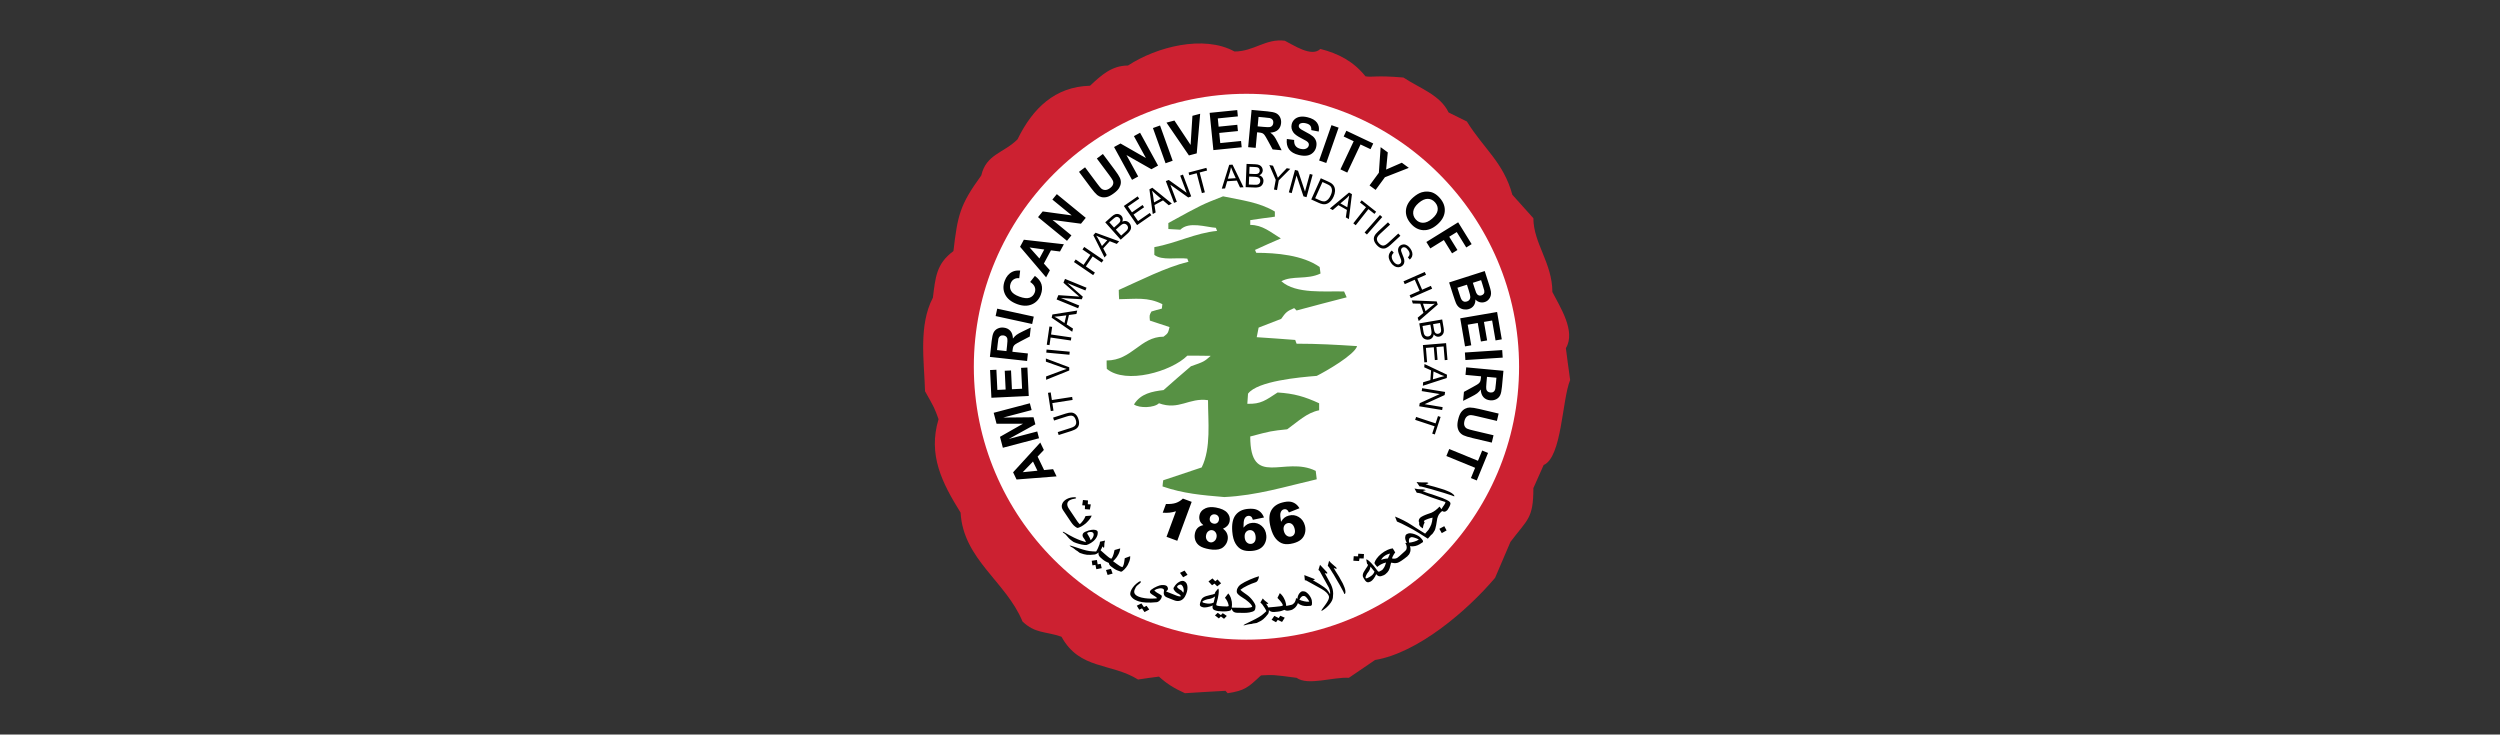
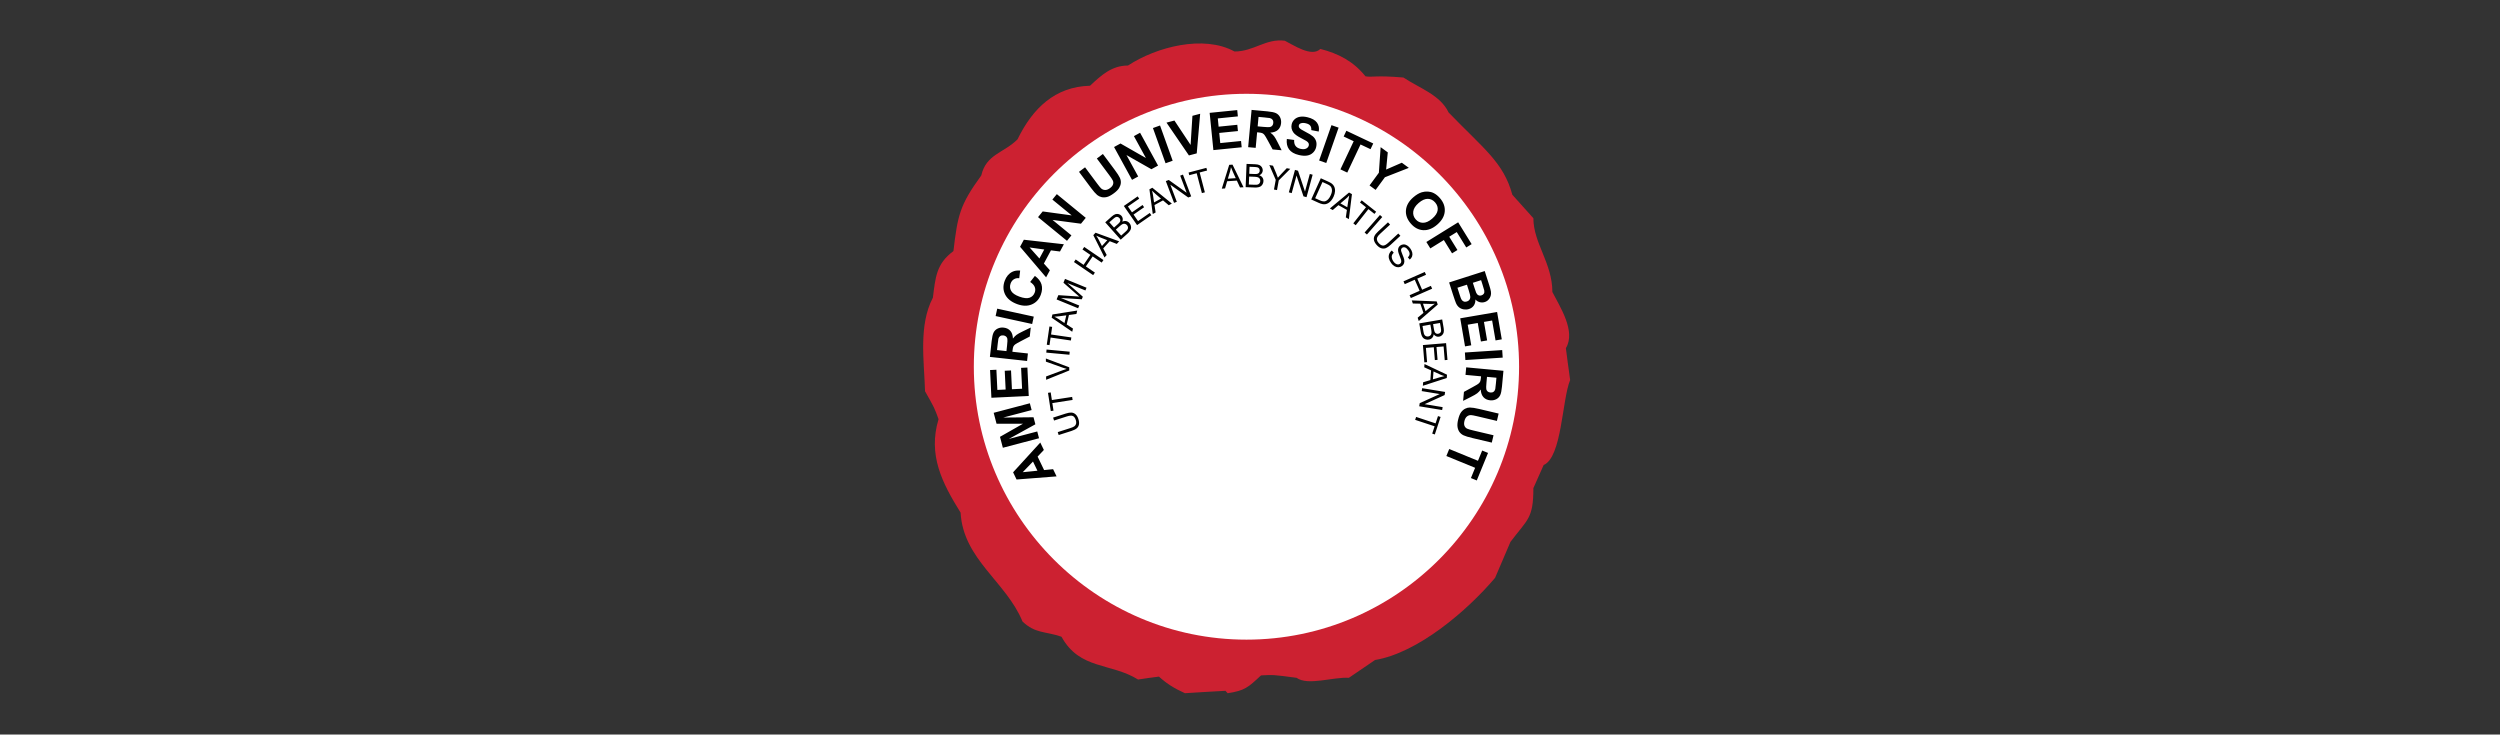
<svg xmlns="http://www.w3.org/2000/svg" width="371" height="109" viewBox="0 0 371 109" fill="none">
  <rect x="0" y="0" width="371" height="109" fill="#333333" stroke="none" />
-   <path fill-rule="evenodd" clip-rule="evenodd" d="M175.844 102.872C174.295 102.161 173.255 101.552 171.987 100.408C170.946 100.535 169.906 100.688 168.891 100.841C164.831 98.326 160.239 99.418 157.524 94.49C155.113 93.652 153.667 94.059 151.739 92.23C149.328 86.337 142.934 83.009 142.554 76.075C139.813 71.68 137.682 67.514 139.281 62.206C138.672 60.529 138.672 60.529 137.277 58.065C137.15 53.594 136.287 48.285 138.444 44.17C138.824 41.122 138.951 39.141 141.489 37.261C142.123 31.876 142.453 30.403 145.624 26.034C146.36 22.859 148.948 22.732 151.003 20.674C153.261 16.026 156.611 12.851 161.762 12.724C163.461 11.124 165.009 9.726 167.394 9.726C171.606 6.958 178.635 5.129 183.202 7.643C186.069 7.643 187.819 5.687 190.661 6.043C191.879 6.628 194.644 8.558 195.939 7.263C198.653 7.948 200.861 9.117 202.637 11.327C203.703 11.505 204.058 11.149 208.27 11.505C210.68 13.105 213.75 14.096 214.968 16.686C215.857 17.118 216.769 17.575 217.684 18.032C220.22 22.122 223.113 24.078 224.433 28.904C225.479 30.058 226.52 31.218 227.554 32.384C227.554 36.093 230.37 39.039 230.37 43.331C231.486 45.516 233.897 49.174 232.375 51.663C232.578 53.237 232.781 54.813 233.009 56.388C231.791 59.386 231.791 67.844 229.076 69.012L227.553 72.442C227.553 77.014 226.665 77.064 224.153 80.417L221.87 85.751C217.759 90.603 210.452 96.878 204.057 97.944C202.764 98.807 201.469 99.697 200.175 100.586C197.867 100.433 194.085 101.805 192.411 100.586C188.96 100.129 188.96 100.129 187.133 100.23C185.23 102.009 184.723 102.491 182.185 102.872C182.059 102.745 181.957 102.618 181.855 102.516C179.852 102.618 177.848 102.745 175.844 102.872Z" fill="#CC2131" />
+   <path fill-rule="evenodd" clip-rule="evenodd" d="M175.844 102.872C174.295 102.161 173.255 101.552 171.987 100.408C170.946 100.535 169.906 100.688 168.891 100.841C164.831 98.326 160.239 99.418 157.524 94.49C155.113 93.652 153.667 94.059 151.739 92.23C149.328 86.337 142.934 83.009 142.554 76.075C139.813 71.68 137.682 67.514 139.281 62.206C138.672 60.529 138.672 60.529 137.277 58.065C137.15 53.594 136.287 48.285 138.444 44.17C138.824 41.122 138.951 39.141 141.489 37.261C142.123 31.876 142.453 30.403 145.624 26.034C146.36 22.859 148.948 22.732 151.003 20.674C153.261 16.026 156.611 12.851 161.762 12.724C163.461 11.124 165.009 9.726 167.394 9.726C171.606 6.958 178.635 5.129 183.202 7.643C186.069 7.643 187.819 5.687 190.661 6.043C191.879 6.628 194.644 8.558 195.939 7.263C198.653 7.948 200.861 9.117 202.637 11.327C203.703 11.505 204.058 11.149 208.27 11.505C210.68 13.105 213.75 14.096 214.968 16.686C220.22 22.122 223.113 24.078 224.433 28.904C225.479 30.058 226.52 31.218 227.554 32.384C227.554 36.093 230.37 39.039 230.37 43.331C231.486 45.516 233.897 49.174 232.375 51.663C232.578 53.237 232.781 54.813 233.009 56.388C231.791 59.386 231.791 67.844 229.076 69.012L227.553 72.442C227.553 77.014 226.665 77.064 224.153 80.417L221.87 85.751C217.759 90.603 210.452 96.878 204.057 97.944C202.764 98.807 201.469 99.697 200.175 100.586C197.867 100.433 194.085 101.805 192.411 100.586C188.96 100.129 188.96 100.129 187.133 100.23C185.23 102.009 184.723 102.491 182.185 102.872C182.059 102.745 181.957 102.618 181.855 102.516C179.852 102.618 177.848 102.745 175.844 102.872Z" fill="#CC2131" />
  <path fill-rule="evenodd" clip-rule="evenodd" d="M184.972 13.92C207.256 13.92 225.43 32.114 225.43 54.422C225.43 76.729 207.256 94.923 184.972 94.923C162.689 94.923 144.516 76.728 144.516 54.422C144.515 32.114 162.689 13.92 184.972 13.92Z" fill="white" />
  <path fill-rule="evenodd" clip-rule="evenodd" d="M154.378 65.674L154.908 66.774L153.982 67.759L154.945 69.759L156.28 69.625L156.796 70.696L150.858 71.159L150.344 70.09L154.378 65.674ZM153.296 68.489L151.773 70.074L153.954 69.854L153.296 68.489ZM154.192 65.036L148.824 66.448L148.398 64.825L151.804 62.886L147.889 62.887L147.462 61.26L152.829 59.846L153.094 60.854L148.869 61.966L153.375 61.921L153.649 62.966L149.703 65.14L153.928 64.029L154.192 65.036ZM152.666 58.764L147.123 59.028L146.927 54.914L147.865 54.87L148.008 57.864L149.237 57.805L149.104 55.018L150.037 54.974L150.17 57.761L151.678 57.688L151.531 54.589L152.465 54.544L152.666 58.764ZM152.419 53.571L146.902 52.965L147.16 50.617C147.225 50.027 147.322 49.604 147.45 49.347C147.578 49.09 147.789 48.884 148.049 48.762C148.321 48.629 148.619 48.581 148.944 48.617C149.358 48.663 149.688 48.822 149.931 49.095C150.172 49.367 150.303 49.752 150.319 50.244C150.487 50.017 150.663 49.835 150.848 49.697C151.034 49.559 151.355 49.381 151.813 49.161L152.963 48.605L152.817 49.938L151.527 50.612C151.067 50.852 150.776 51.017 150.652 51.11C150.54 51.191 150.449 51.297 150.385 51.421C150.331 51.534 150.291 51.719 150.262 51.976L150.238 52.201L152.541 52.454L152.419 53.571ZM149.358 52.105L149.448 51.281C149.507 50.745 149.522 50.409 149.492 50.27C149.465 50.139 149.394 50.02 149.292 49.932C149.19 49.846 149.057 49.792 148.891 49.774C148.705 49.753 148.55 49.787 148.425 49.873C148.3 49.96 148.213 50.092 148.162 50.27C148.14 50.358 148.104 50.629 148.055 51.082L147.959 51.951L149.358 52.105ZM153.173 48.083L147.75 46.902L147.988 45.806L153.411 46.987L153.173 48.083ZM152.878 41.845L153.577 40.945C154.088 41.312 154.413 41.728 154.555 42.194C154.696 42.658 154.664 43.172 154.458 43.731C154.202 44.423 153.756 44.905 153.12 45.176C152.483 45.446 151.755 45.431 150.937 45.128C150.07 44.807 149.48 44.334 149.165 43.709C148.852 43.084 148.829 42.408 149.098 41.677C149.333 41.039 149.712 40.591 150.236 40.332C150.546 40.177 150.931 40.118 151.392 40.153L151.256 41.287C150.963 41.248 150.703 41.297 150.473 41.436C150.245 41.574 150.08 41.783 149.977 42.062C149.835 42.448 149.857 42.813 150.046 43.156C150.233 43.498 150.638 43.785 151.258 44.014C151.916 44.257 152.429 44.313 152.795 44.179C153.163 44.045 153.416 43.788 153.555 43.41C153.659 43.146 153.659 42.853 153.555 42.59C153.452 42.323 153.226 42.075 152.878 41.845ZM157.878 36.248L157.301 37.324L155.961 37.153L154.91 39.109L155.804 40.11L155.241 41.159L151.377 36.621L151.939 35.576L157.878 36.248ZM154.967 37.027L152.791 36.725L154.25 38.362L154.967 37.027ZM158.341 35.739L154.045 32.222L154.735 31.377L159.042 31.965L156.173 29.617L156.832 28.809L161.128 32.326L160.417 33.198L156.198 32.638L159 34.932L158.341 35.739ZM160.124 25.5L161.022 24.829L162.819 27.241C163.105 27.623 163.301 27.864 163.407 27.96C163.581 28.114 163.782 28.191 164.008 28.194C164.236 28.197 164.474 28.104 164.725 27.917C164.98 27.727 165.133 27.531 165.185 27.329C165.239 27.143 165.22 26.944 165.132 26.771C165.045 26.599 164.87 26.337 164.608 25.985L162.772 23.522L163.669 22.851L165.413 25.191C165.812 25.726 166.069 26.121 166.185 26.378C166.301 26.635 166.35 26.887 166.334 27.137C166.316 27.386 166.231 27.638 166.081 27.891C165.93 28.144 165.677 28.402 165.325 28.665C164.901 28.983 164.542 29.174 164.249 29.24C163.956 29.305 163.688 29.307 163.444 29.245C163.217 29.192 163.005 29.088 162.825 28.94C162.576 28.729 162.267 28.374 161.895 27.875L160.124 25.5ZM167.993 26.69L165.326 21.818L166.282 21.294L170.055 23.454L168.274 20.201L169.187 19.7L171.855 24.572L170.868 25.113L167.167 23.012L168.907 26.189L167.993 26.69ZM172.969 24.23L171.096 19.001L172.15 18.622L174.024 23.852L172.969 24.23ZM176.437 23.067L173.108 18.198L174.284 17.888L176.685 21.509L176.956 17.186L178.105 16.883L177.594 22.762L176.437 23.067ZM180.066 22.276L179.512 16.748L183.606 16.337L183.699 17.273L180.721 17.573L180.843 18.798L183.616 18.519L183.709 19.45L180.937 19.728L181.087 21.233L184.172 20.923L184.265 21.855L180.066 22.276ZM185.226 21.841L185.735 16.309L188.085 16.526C188.675 16.58 189.099 16.67 189.358 16.794C189.616 16.918 189.815 17.114 189.953 17.382C190.089 17.652 190.143 17.95 190.113 18.276C190.075 18.691 189.92 19.024 189.653 19.272C189.384 19.519 189.003 19.656 188.512 19.681C188.741 19.845 188.926 20.018 189.068 20.201C189.209 20.385 189.393 20.703 189.619 21.157L190.195 22.299L188.86 22.175L188.165 20.897C187.917 20.44 187.747 20.151 187.651 20.03C187.569 19.919 187.461 19.829 187.338 19.767C187.222 19.715 187.037 19.677 186.78 19.654L186.556 19.633L186.343 21.942L185.226 21.841ZM186.637 18.751L187.461 18.827C187.997 18.877 188.334 18.885 188.471 18.852C188.608 18.819 188.72 18.75 188.805 18.647C188.89 18.543 188.942 18.409 188.957 18.242C188.974 18.056 188.938 17.901 188.849 17.777C188.76 17.654 188.627 17.569 188.448 17.521C188.36 17.501 188.089 17.47 187.635 17.428L186.766 17.348L186.637 18.751ZM190.966 20.624L192.052 20.77C192.031 21.143 192.098 21.435 192.255 21.648C192.411 21.861 192.653 22.007 192.985 22.086C193.336 22.168 193.62 22.157 193.832 22.049C194.046 21.942 194.176 21.79 194.223 21.591C194.254 21.473 194.241 21.347 194.187 21.238C194.134 21.13 194.021 21.021 193.849 20.911C193.733 20.836 193.46 20.689 193.033 20.468C192.482 20.185 192.114 19.91 191.929 19.643C191.666 19.267 191.586 18.866 191.687 18.437C191.753 18.162 191.89 17.923 192.103 17.719C192.315 17.517 192.584 17.387 192.907 17.331C193.23 17.275 193.598 17.296 194.013 17.394C194.693 17.554 195.167 17.823 195.441 18.201C195.713 18.58 195.798 19.019 195.699 19.521L194.598 19.311C194.617 19.022 194.563 18.798 194.438 18.641C194.313 18.483 194.098 18.368 193.791 18.296C193.474 18.221 193.209 18.226 193 18.316C192.937 18.339 192.88 18.378 192.836 18.43C192.792 18.481 192.762 18.543 192.748 18.609C192.733 18.673 192.733 18.739 192.747 18.803C192.762 18.866 192.791 18.926 192.832 18.976C192.942 19.125 193.248 19.324 193.75 19.574C194.251 19.826 194.612 20.048 194.835 20.241C195.057 20.436 195.214 20.666 195.303 20.933C195.391 21.199 195.395 21.504 195.314 21.845C195.243 22.154 195.082 22.435 194.852 22.654C194.615 22.884 194.326 23.028 193.98 23.084C193.635 23.142 193.227 23.115 192.758 23.005C192.075 22.843 191.588 22.562 191.296 22.16C191.003 21.757 190.894 21.244 190.966 20.624ZM195.759 23.818L197.591 18.573L198.648 18.943L196.817 24.188L195.759 23.818ZM198.92 25.133L200.888 20.959L199.4 20.256L199.801 19.405L203.789 21.29L203.387 22.14L201.902 21.439L199.934 25.612L198.92 25.133ZM203.241 27.52L204.624 25.635L204.887 21.837L205.946 22.615L205.701 25.161L208.03 24.147L209.071 24.911L205.521 26.303L204.143 28.182L203.241 27.52ZM209.744 29.272C210.173 28.902 210.587 28.656 210.989 28.534C211.285 28.445 211.594 28.41 211.903 28.429C212.196 28.444 212.484 28.518 212.749 28.648C213.086 28.814 213.401 29.069 213.696 29.412C214.23 30.032 214.464 30.694 214.4 31.398C214.336 32.101 213.962 32.748 213.278 33.338C212.597 33.924 211.908 34.197 211.206 34.157C210.506 34.118 209.888 33.789 209.357 33.171C208.818 32.545 208.581 31.883 208.644 31.185C208.709 30.486 209.075 29.849 209.744 29.272ZM210.526 30.123C210.05 30.533 209.784 30.955 209.727 31.387C209.671 31.819 209.788 32.203 210.081 32.543C210.371 32.881 210.733 33.055 211.164 33.061C211.594 33.068 212.053 32.862 212.542 32.441C213.024 32.026 213.291 31.61 213.348 31.194C213.403 30.779 213.28 30.395 212.978 30.045C212.676 29.694 212.313 29.516 211.889 29.508C211.465 29.501 211.01 29.705 210.526 30.123ZM211.671 35.911L216.391 32.989L218.392 36.229L217.593 36.723L216.183 34.438L215.066 35.129L216.285 37.102L215.485 37.596L214.267 35.623L212.261 36.865L211.671 35.911ZM220.334 40.224L221.01 42.339C221.143 42.758 221.226 43.077 221.256 43.294C221.287 43.511 221.273 43.718 221.214 43.916C221.153 44.119 221.046 44.306 220.902 44.462C220.75 44.632 220.555 44.756 220.337 44.822C220.095 44.901 219.835 44.907 219.589 44.841C219.343 44.774 219.122 44.637 218.952 44.446C218.962 44.798 218.881 45.098 218.711 45.343C218.54 45.589 218.302 45.761 217.996 45.858C217.752 45.936 217.494 45.955 217.241 45.915C216.978 45.876 216.748 45.781 216.551 45.631C216.354 45.48 216.194 45.269 216.071 44.994C215.996 44.823 215.846 44.397 215.624 43.717L215.049 41.916L220.334 40.224ZM219.795 41.575L218.572 41.966L218.796 42.666C218.929 43.082 219.017 43.339 219.062 43.437C219.141 43.612 219.251 43.736 219.388 43.807C219.526 43.878 219.681 43.886 219.852 43.831C220.016 43.779 220.135 43.692 220.208 43.569C220.281 43.446 220.299 43.292 220.264 43.108C220.242 42.998 220.151 42.691 219.991 42.189L219.795 41.575ZM217.693 42.248L216.28 42.7L216.596 43.688C216.719 44.074 216.807 44.315 216.862 44.412C216.942 44.562 217.053 44.668 217.196 44.733C217.34 44.796 217.505 44.799 217.693 44.739C217.852 44.688 217.973 44.606 218.059 44.494C218.145 44.381 218.191 44.244 218.196 44.082C218.2 43.921 218.123 43.596 217.968 43.111L217.693 42.248ZM216.698 47.238L222.169 46.299L222.864 50.358L221.938 50.518L221.432 47.564L220.219 47.772L220.69 50.521L219.769 50.679L219.299 47.93L217.809 48.185L218.334 51.244L217.411 51.403L216.698 47.238ZM217.389 52.312L222.927 51.951L223 53.07L217.462 53.431L217.389 52.312ZM217.584 54.514L223.11 55.025L222.892 57.377C222.838 57.968 222.748 58.393 222.625 58.651C222.501 58.91 222.294 59.12 222.037 59.246C221.767 59.384 221.47 59.437 221.143 59.407C220.729 59.369 220.397 59.215 220.149 58.946C219.903 58.678 219.766 58.297 219.741 57.805C219.595 58.015 219.42 58.202 219.22 58.361C219.038 58.503 218.721 58.686 218.266 58.913L217.126 59.49L217.249 58.154L218.526 57.457C218.982 57.21 219.271 57.038 219.392 56.944C219.514 56.848 219.6 56.743 219.653 56.628C219.706 56.514 219.744 56.329 219.767 56.072L219.788 55.846L217.481 55.632L217.584 54.514ZM220.67 55.927L220.593 56.752C220.544 57.289 220.535 57.626 220.567 57.763C220.601 57.9 220.67 58.012 220.773 58.098C220.877 58.183 221.012 58.233 221.177 58.249C221.364 58.267 221.518 58.23 221.641 58.141C221.765 58.053 221.85 57.919 221.897 57.74C221.917 57.651 221.949 57.38 221.991 56.926L222.071 56.055L220.67 55.927ZM222.397 61.373L222.14 62.464L219.215 61.773C218.75 61.663 218.445 61.606 218.302 61.601C218.08 61.592 217.862 61.666 217.691 61.809C217.516 61.953 217.392 62.178 217.32 62.483C217.247 62.792 217.255 63.042 217.345 63.229C217.434 63.416 217.568 63.548 217.744 63.622C217.922 63.699 218.223 63.786 218.651 63.887L221.639 64.592L221.382 65.683L218.544 65.014C217.896 64.861 217.445 64.723 217.19 64.601C216.953 64.491 216.746 64.324 216.589 64.115C216.443 63.912 216.346 63.666 216.299 63.375C216.253 63.083 216.281 62.723 216.381 62.295C216.503 61.778 216.654 61.402 216.836 61.163C217.018 60.923 217.222 60.75 217.449 60.641C217.675 60.53 217.9 60.475 218.12 60.476C218.446 60.477 218.911 60.549 219.516 60.692L222.397 61.373ZM215.065 66.633L219.331 68.382L219.955 66.858L220.825 67.214L219.153 71.299L218.284 70.943L218.907 69.421L214.64 67.673L215.065 66.633ZM156.42 62.408L156.282 61.972L158.181 61.364C158.51 61.259 158.785 61.213 159.003 61.225C159.221 61.238 159.422 61.322 159.606 61.479C159.791 61.635 159.933 61.871 160.034 62.189C160.132 62.497 160.161 62.766 160.116 62.995C160.078 63.217 159.963 63.418 159.79 63.562C159.616 63.711 159.355 63.84 159.007 63.952L157.107 64.559L156.969 64.125L158.866 63.517C159.151 63.426 159.353 63.332 159.471 63.236C159.589 63.139 159.664 63.014 159.696 62.862C159.728 62.71 159.715 62.538 159.655 62.352C159.553 62.031 159.407 61.827 159.218 61.737C159.031 61.647 158.73 61.668 158.318 61.8L156.42 62.408ZM159.174 59.353L156.167 59.815L156.339 60.94L155.937 61.003L155.522 58.296L155.925 58.235L156.098 59.364L159.106 58.903L159.174 59.353ZM158.681 54.979L155.247 56.361L155.241 55.865L157.736 54.936C157.936 54.861 158.124 54.798 158.298 54.748C158.106 54.696 157.917 54.636 157.731 54.569L155.213 53.667L155.207 53.201L158.674 54.51L158.681 54.979ZM158.704 52.644L155.268 52.327L155.31 51.872L158.745 52.19L158.704 52.644ZM158.92 50.53L155.909 50.091L155.745 51.217L155.342 51.158L155.736 48.45L156.139 48.508L155.975 49.639L158.986 50.077L158.92 50.53ZM159.119 49.233L156.065 47.148L156.178 46.669L159.86 46.086L159.741 46.593L158.632 46.745L158.3 48.151L159.231 48.76L159.119 49.233ZM157.969 47.938L158.237 46.797L157.225 46.929C156.918 46.969 156.667 46.993 156.473 47.002C156.678 47.097 156.877 47.207 157.072 47.336L157.969 47.938ZM159.992 45.747L156.799 44.438L157.06 43.8L159.63 43.972C159.869 43.988 160.048 44.001 160.165 44.013C160.017 43.888 159.869 43.761 159.723 43.633L157.815 41.957L158.048 41.387L161.24 42.697L161.073 43.105L158.401 42.008L160.693 44.033L160.537 44.414L157.441 44.224L160.159 45.339L159.992 45.747ZM162.226 40.831L159.375 38.886L159.632 38.507L160.803 39.306L161.813 37.823L160.642 37.024L160.899 36.645L163.75 38.591L163.493 38.969L162.15 38.052L161.14 39.535L162.483 40.452L162.226 40.831ZM163.909 38.205L162.248 34.899L162.579 34.535L166.082 35.813L165.731 36.198L164.687 35.793L163.717 36.861L164.235 37.845L163.909 38.205ZM163.53 36.513L164.317 35.645L163.367 35.27C163.132 35.178 162.901 35.078 162.673 34.969C162.808 35.151 162.928 35.345 163.036 35.551L163.53 36.513ZM166.312 35.571L164.016 32.993L164.982 32.13C165.179 31.955 165.36 31.84 165.524 31.785C165.69 31.732 165.855 31.729 166.018 31.778C166.182 31.826 166.317 31.909 166.423 32.028C166.521 32.137 166.583 32.268 166.61 32.418C166.638 32.569 166.617 32.728 166.55 32.896C166.746 32.802 166.935 32.774 167.117 32.809C167.299 32.844 167.457 32.937 167.591 33.087C167.698 33.208 167.772 33.343 167.814 33.492C167.855 33.641 167.863 33.778 167.838 33.901C167.808 34.037 167.751 34.166 167.67 34.28C167.562 34.433 167.435 34.572 167.293 34.694L166.312 35.571ZM165.322 33.772L165.879 33.274C166.029 33.14 166.129 33.033 166.177 32.954C166.237 32.865 166.266 32.758 166.258 32.651C166.245 32.544 166.198 32.445 166.123 32.367C166.054 32.286 165.963 32.227 165.861 32.196C165.763 32.167 165.658 32.176 165.566 32.219C165.469 32.263 165.327 32.368 165.142 32.533L164.627 32.992L165.322 33.772ZM166.382 34.962L167.023 34.389C167.134 34.291 167.207 34.217 167.244 34.17C167.31 34.086 167.354 34.004 167.378 33.924C167.402 33.84 167.403 33.75 167.381 33.665C167.356 33.567 167.307 33.477 167.238 33.402C167.161 33.311 167.057 33.246 166.941 33.217C166.828 33.19 166.708 33.202 166.602 33.251C166.491 33.3 166.352 33.398 166.188 33.544L165.593 34.076L166.382 34.962ZM168.742 33.406L166.777 30.567L168.827 29.145L169.059 29.48L167.384 30.642L167.985 31.511L169.554 30.422L169.785 30.755L168.216 31.844L168.885 32.81L170.626 31.602L170.857 31.938L168.742 33.406ZM171.07 31.762L170.574 28.096L171.005 27.859L173.902 30.209L173.446 30.46L172.591 29.736L171.325 30.43L171.496 31.53L171.07 31.762ZM171.262 30.039L172.288 29.477L171.513 28.811C171.32 28.648 171.134 28.478 170.955 28.3C171.023 28.516 171.074 28.738 171.108 28.969L171.262 30.039ZM174.229 30.104L173.008 26.874L173.446 26.708L176.099 28.602L175.141 26.066L175.551 25.911L176.772 29.142L176.334 29.307L173.68 27.411L174.639 29.95L174.229 30.104ZM178.36 28.657L177.587 25.711L176.488 26L176.384 25.606L179.029 24.91L179.133 25.304L178.029 25.595L178.802 28.541L178.36 28.657ZM181.315 27.997L182.414 24.463L182.905 24.431L184.538 27.786L184.019 27.82L183.549 26.802L182.11 26.896L181.8 27.964L181.315 27.997ZM182.217 26.517L183.384 26.441L182.963 25.51C182.857 25.281 182.76 25.048 182.672 24.811C182.642 25.038 182.594 25.262 182.529 25.482L182.217 26.517ZM184.853 27.774L184.99 24.323L186.284 24.375C186.547 24.385 186.757 24.429 186.914 24.504C187.07 24.58 187.191 24.693 187.274 24.842C187.359 24.99 187.399 25.144 187.393 25.303C187.386 25.45 187.339 25.593 187.255 25.715C187.171 25.841 187.045 25.942 186.881 26.016C187.087 26.085 187.243 26.196 187.35 26.348C187.456 26.5 187.504 26.677 187.497 26.878C187.492 27.034 187.45 27.187 187.377 27.325C187.302 27.461 187.214 27.564 187.111 27.636C187.008 27.707 186.879 27.759 186.727 27.791C186.543 27.826 186.355 27.838 186.168 27.826L184.853 27.774ZM185.389 25.792L186.135 25.822C186.336 25.83 186.482 25.822 186.572 25.799C186.677 25.776 186.771 25.72 186.839 25.637C186.904 25.551 186.94 25.447 186.941 25.339C186.947 25.233 186.922 25.127 186.871 25.034C186.82 24.945 186.739 24.878 186.643 24.846C186.541 24.809 186.367 24.786 186.119 24.777L185.431 24.749L185.389 25.792ZM185.326 27.385L186.184 27.419C186.332 27.426 186.435 27.424 186.495 27.416C186.6 27.401 186.69 27.373 186.762 27.332C186.837 27.288 186.9 27.224 186.943 27.148C186.992 27.065 187.019 26.97 187.023 26.86C187.031 26.74 187.001 26.622 186.938 26.52C186.876 26.422 186.782 26.347 186.672 26.309C186.557 26.266 186.389 26.241 186.17 26.232L185.373 26.2L185.326 27.385ZM189.058 28.128L189.319 26.689L188.366 24.492L188.912 24.591L189.396 25.738C189.484 25.952 189.565 26.164 189.637 26.376C189.772 26.216 189.931 26.038 190.117 25.843L190.954 24.962L191.478 25.057L189.768 26.77L189.508 28.209L189.058 28.128ZM191.265 28.544L192.174 25.213L192.626 25.336L193.66 28.43L194.375 25.814L194.796 25.929L193.888 29.261L193.436 29.138L192.402 26.042L191.688 28.66L191.265 28.544ZM194.588 29.601L196.006 26.452L197.089 26.941C197.334 27.052 197.514 27.151 197.629 27.24C197.79 27.362 197.91 27.507 197.989 27.673C198.091 27.889 198.135 28.124 198.118 28.379C198.103 28.635 198.031 28.903 197.904 29.183C197.797 29.423 197.673 29.622 197.533 29.781C197.395 29.941 197.255 30.061 197.112 30.143C196.984 30.22 196.844 30.272 196.698 30.299C196.549 30.322 196.398 30.318 196.251 30.288C196.068 30.251 195.89 30.192 195.721 30.113L194.588 29.601ZM195.171 29.416L195.843 29.72C196.051 29.813 196.222 29.868 196.357 29.882C196.493 29.897 196.611 29.884 196.713 29.846C196.856 29.792 196.993 29.694 197.123 29.552C197.253 29.41 197.372 29.221 197.478 28.983C197.627 28.654 197.687 28.376 197.659 28.151C197.63 27.924 197.553 27.747 197.424 27.617C197.333 27.524 197.163 27.421 196.916 27.31L196.254 27.011L195.171 29.416ZM197.356 30.934L200.199 28.57L200.628 28.811L200.172 32.515L199.719 32.26L199.879 31.151L198.621 30.444L197.779 31.172L197.356 30.934ZM198.918 30.184L199.938 30.757L200.091 29.746C200.137 29.439 200.182 29.191 200.227 29.002C200.079 29.175 199.917 29.337 199.742 29.486L198.918 30.184ZM200.829 33.143L202.714 30.752L201.822 30.047L202.073 29.727L204.22 31.422L203.968 31.742L203.072 31.034L201.187 33.425L200.829 33.143ZM202.508 34.501L204.785 31.905L205.128 32.206L202.851 34.802L202.508 34.501ZM207.508 34.655L207.818 34.991L206.353 36.346C206.098 36.58 205.869 36.739 205.666 36.82C205.463 36.9 205.245 36.909 205.012 36.845C204.779 36.781 204.551 36.627 204.325 36.383C204.106 36.145 203.967 35.912 203.91 35.686C203.851 35.469 203.871 35.238 203.966 35.034C204.062 34.825 204.243 34.598 204.512 34.35L205.977 32.995L206.286 33.331L204.823 34.683C204.603 34.886 204.459 35.057 204.394 35.194C204.328 35.329 204.311 35.482 204.346 35.628C204.382 35.78 204.467 35.929 204.599 36.073C204.827 36.32 205.046 36.444 205.255 36.446C205.462 36.447 205.726 36.301 206.044 36.007L207.508 34.655ZM206.549 37.175L206.831 37.504C206.703 37.62 206.616 37.742 206.568 37.867C206.522 37.993 206.518 38.139 206.554 38.306C206.59 38.473 206.665 38.637 206.78 38.796C206.882 38.938 206.992 39.047 207.112 39.126C207.232 39.204 207.348 39.244 207.459 39.244C207.566 39.246 207.67 39.213 207.756 39.151C207.841 39.092 207.902 39.007 207.931 38.908C207.96 38.809 207.955 38.686 207.915 38.537C207.889 38.44 207.816 38.242 207.694 37.939C207.57 37.638 207.498 37.414 207.48 37.272C207.451 37.109 207.467 36.94 207.525 36.785C207.582 36.644 207.679 36.523 207.803 36.435C207.944 36.334 208.106 36.278 208.285 36.271C208.467 36.262 208.644 36.312 208.819 36.42C208.994 36.53 209.148 36.678 209.283 36.866C209.433 37.075 209.532 37.282 209.579 37.489C209.626 37.695 209.615 37.888 209.547 38.068C209.478 38.245 209.364 38.398 209.205 38.523L208.922 38.187C209.084 38.04 209.172 37.878 209.183 37.704C209.195 37.528 209.123 37.333 208.968 37.118C208.807 36.893 208.649 36.76 208.492 36.715C208.336 36.672 208.2 36.692 208.085 36.775C208.037 36.807 207.997 36.85 207.968 36.9C207.938 36.949 207.92 37.005 207.914 37.063C207.901 37.181 207.968 37.415 208.117 37.765C208.265 38.117 208.354 38.366 208.384 38.515C208.426 38.733 208.417 38.922 208.358 39.082C208.297 39.246 208.187 39.386 208.043 39.485C207.894 39.593 207.724 39.651 207.53 39.66C207.329 39.668 207.13 39.617 206.958 39.514C206.76 39.398 206.59 39.241 206.46 39.053C206.277 38.8 206.161 38.56 206.113 38.335C206.062 38.121 206.077 37.897 206.156 37.692C206.234 37.487 206.365 37.315 206.549 37.175ZM208.279 41.75L211.437 40.36L211.621 40.78L210.325 41.35L211.045 42.993L212.343 42.422L212.527 42.841L209.369 44.231L209.185 43.812L210.673 43.157L209.951 41.514L208.463 42.169L208.279 41.75ZM209.51 44.582L213.203 44.73L213.361 45.197L210.546 47.644L210.38 47.15L211.24 46.433L210.776 45.065L209.665 45.042L209.51 44.582ZM211.171 45.07L211.546 46.18L212.336 45.531C212.576 45.334 212.775 45.179 212.935 45.069C212.711 45.099 212.483 45.11 212.251 45.104L211.171 45.07ZM210.62 47.992L214.021 47.408L214.239 48.686C214.284 48.946 214.284 49.16 214.243 49.329C214.201 49.499 214.116 49.639 213.988 49.753C213.86 49.866 213.718 49.937 213.563 49.964C213.417 49.989 213.268 49.972 213.131 49.915C212.981 49.851 212.852 49.746 212.759 49.611C212.735 49.828 212.658 50.003 212.532 50.139C212.403 50.277 212.232 50.367 212.045 50.394C211.886 50.421 211.732 50.413 211.584 50.368C211.435 50.324 211.316 50.259 211.225 50.173C211.133 50.087 211.057 49.972 210.994 49.829C210.921 49.656 210.87 49.475 210.842 49.29L210.62 47.992ZM212.669 48.105L212.795 48.841C212.829 49.04 212.867 49.181 212.908 49.264C212.962 49.372 213.033 49.449 213.122 49.494C213.211 49.538 213.315 49.55 213.434 49.53C213.539 49.514 213.638 49.468 213.718 49.398C213.794 49.33 213.842 49.237 213.854 49.135C213.868 49.03 213.856 48.854 213.814 48.609L213.696 47.929L212.669 48.105ZM211.099 48.374L211.244 49.221C211.269 49.367 211.292 49.468 211.312 49.525C211.349 49.626 211.395 49.707 211.45 49.769C211.505 49.832 211.578 49.878 211.668 49.909C211.758 49.939 211.857 49.945 211.966 49.927C212.093 49.905 212.197 49.854 212.28 49.773C212.362 49.692 212.413 49.59 212.431 49.468C212.448 49.346 212.439 49.177 212.402 48.96L212.268 48.173L211.099 48.374ZM211.16 51.207L214.599 50.922L214.805 53.411L214.398 53.445L214.23 51.411L213.178 51.498L213.335 53.403L212.932 53.436L212.775 51.532L211.605 51.629L211.779 53.742L211.372 53.776L211.16 51.207ZM211.395 54.023L214.736 55.604L214.7 56.095L211.154 57.247L211.193 56.727L212.265 56.404L212.372 54.964L211.358 54.508L211.395 54.023ZM212.733 55.123L212.645 56.291L213.625 56.002C213.923 55.915 214.167 55.851 214.357 55.812C214.137 55.75 213.921 55.672 213.713 55.577L212.733 55.123ZM211.05 57.606L214.456 58.163L214.38 58.627L211.414 59.979L214.087 60.417L214.016 60.849L210.611 60.292L210.687 59.829L213.655 58.477L210.98 58.039L211.05 57.606ZM210.152 61.872L213.041 62.828L213.397 61.747L213.784 61.875L212.927 64.474L212.54 64.346L212.897 63.262L210.008 62.306L210.152 61.872Z" fill="black" />
-   <path fill-rule="evenodd" clip-rule="evenodd" d="M181.68 73.763C178.381 73.483 175.615 73.255 172.52 72.188C172.545 71.882 172.571 71.578 172.621 71.273L178.33 69.368C179.751 66.498 179.269 62.511 179.269 59.386C176.428 58.98 174.981 60.936 171.987 59.844C171.302 60.53 169.094 60.605 168.282 60.021C169.272 58.396 170.997 58.09 172.672 57.888C174.013 56.697 175.367 55.52 176.732 54.357C178.686 53.671 178.686 53.671 179.675 52.807C178.508 52.782 177.341 52.782 176.199 52.782C173.865 55.119 167.09 57.1 164.248 54.738C164.223 54.307 164.223 53.9 164.223 53.494C167.978 53.494 169.221 49.963 172.672 49.963C173.332 49.455 173.332 49.455 173.56 48.541C172.571 48.21 171.607 47.88 170.643 47.575C170.566 46.788 170.566 46.788 170.871 46.23C171.383 46.07 171.899 45.926 172.419 45.797C172.444 45.569 172.469 45.34 172.495 45.137C170.313 44.045 168.537 44.375 166.075 44.401C166.05 43.943 166.025 43.486 166.025 43.029C169.121 41.658 172.952 39.676 176.377 38.838C176.301 38.686 176.251 38.533 176.2 38.38C174.652 38.177 172.444 38.711 171.303 37.822V36.679C174.601 36.069 177.418 34.571 180.614 34.266C180.544 34.118 180.485 33.965 180.437 33.808C178.965 33.706 176.428 32.818 175.16 34.088C174.568 34.042 173.976 34.008 173.383 33.986V33.097C178.331 30.379 178.331 30.379 181.503 29.135C184.117 29.694 186.882 29.998 189.19 31.396V32.157C187.973 32.31 186.754 32.488 185.537 32.666V33.377C187.364 33.377 188.531 34.444 190.078 35.384C188.795 35.936 187.518 36.503 186.248 37.086C186.298 37.213 186.349 37.366 186.425 37.518C189.369 37.518 193.327 37.848 195.838 39.626C195.864 39.931 195.915 40.261 195.965 40.591C193.935 41.556 191.829 40.845 190.154 41.734C192.311 43.69 196.751 43.157 199.466 43.258C199.592 43.538 199.72 43.817 199.846 44.122C197.364 44.759 194.886 45.411 192.412 46.077L192.057 45.722C190.966 46.179 190.788 46.382 190.128 47.322L186.779 48.618C186.672 49.089 186.578 49.563 186.499 50.04C188.403 50.167 190.306 50.294 192.208 50.447C192.259 50.625 192.335 50.803 192.412 51.005C195.558 51.005 198.298 51.158 201.394 51.362C201.014 52.657 196.775 55.095 195.405 55.781C192.843 55.984 186.601 56.543 185.206 58.423C185.158 58.922 185.125 59.421 185.104 59.922C187.134 59.998 187.87 59.363 189.595 58.245C192.057 58.398 193.604 58.855 195.761 59.846V60.887C193.909 61.243 192.538 62.64 191.016 63.707C188.606 63.961 188.606 63.961 185.536 64.774C185.536 72.521 190.661 67.593 195.254 69.879C195.304 70.286 195.355 70.692 195.405 71.125C190.712 72.213 186.526 73.534 181.68 73.763Z" fill="#579144" />
-   <path fill-rule="evenodd" clip-rule="evenodd" d="M176.845 74.474L174.707 80.254L173.112 79.663L174.512 75.875C174.21 75.97 173.9 76.036 173.586 76.073C173.3 76.107 172.955 76.111 172.549 76.086L173.028 74.791C173.63 74.817 174.123 74.763 174.51 74.631C174.897 74.497 175.249 74.278 175.54 73.99L176.845 74.474ZM178.577 77.929C178.341 77.743 178.18 77.554 178.092 77.361C177.972 77.096 177.938 76.798 177.995 76.512C178.086 76.014 178.394 75.648 178.92 75.415C179.329 75.24 179.835 75.205 180.438 75.315C181.233 75.46 181.794 75.718 182.12 76.092C182.445 76.465 182.566 76.881 182.482 77.342C182.434 77.61 182.307 77.858 182.118 78.054C181.972 78.206 181.763 78.342 181.489 78.459C181.784 78.674 181.987 78.921 182.099 79.206C182.212 79.49 182.24 79.786 182.184 80.094C182.133 80.386 182.01 80.661 181.826 80.893C181.642 81.128 181.438 81.296 181.214 81.401C180.989 81.506 180.721 81.565 180.414 81.576C180.09 81.587 179.765 81.563 179.446 81.503C178.815 81.388 178.347 81.226 178.04 81.015C177.749 80.824 177.526 80.545 177.401 80.219C177.28 79.893 177.251 79.54 177.318 79.199C177.381 78.849 177.517 78.568 177.723 78.355C177.929 78.142 178.214 78.001 178.577 77.929ZM179.533 76.894C179.496 77.1 179.529 77.277 179.635 77.428C179.741 77.576 179.9 77.671 180.115 77.71C180.304 77.745 180.472 77.71 180.617 77.608C180.762 77.504 180.852 77.355 180.888 77.157C180.925 76.951 180.892 76.772 180.787 76.621C180.683 76.468 180.533 76.373 180.335 76.337C180.135 76.301 179.96 76.335 179.811 76.439C179.661 76.54 179.569 76.693 179.533 76.894ZM178.978 79.443C178.93 79.707 178.97 79.937 179.099 80.132C179.229 80.328 179.395 80.444 179.603 80.482C179.8 80.519 179.992 80.466 180.181 80.325C180.369 80.185 180.487 79.984 180.535 79.723C180.582 79.46 180.541 79.23 180.414 79.033C180.286 78.835 180.118 78.719 179.909 78.681C179.703 78.644 179.508 78.691 179.326 78.828C179.144 78.962 179.028 79.168 178.978 79.443ZM187.575 76.795L185.925 77.136C185.861 76.907 185.775 76.749 185.664 76.66C185.553 76.572 185.422 76.534 185.271 76.547C185 76.57 184.8 76.725 184.672 77.011C184.578 77.219 184.531 77.649 184.532 78.301C184.715 78.082 184.91 77.914 185.112 77.8C185.317 77.683 185.557 77.615 185.834 77.593C186.372 77.549 186.842 77.703 187.245 78.058C187.649 78.411 187.874 78.884 187.922 79.475C187.958 79.857 187.891 80.241 187.729 80.589C187.576 80.926 187.325 81.21 187.008 81.402C186.688 81.597 186.278 81.716 185.776 81.758C185.172 81.807 184.679 81.744 184.297 81.568C183.916 81.392 183.598 81.087 183.343 80.653C183.088 80.219 182.929 79.63 182.869 78.885C182.779 77.795 182.943 76.978 183.36 76.432C183.777 75.889 184.392 75.583 185.204 75.516C185.684 75.477 186.068 75.501 186.355 75.589C186.642 75.679 186.888 75.822 187.089 76.022C187.29 76.22 187.452 76.477 187.575 76.795ZM184.708 79.738C184.735 80.064 184.839 80.315 185.018 80.486C185.099 80.568 185.198 80.631 185.306 80.671C185.414 80.71 185.53 80.725 185.645 80.714C185.866 80.696 186.042 80.598 186.177 80.417C186.31 80.237 186.365 79.983 186.337 79.649C186.309 79.309 186.211 79.055 186.044 78.889C185.968 78.81 185.875 78.749 185.772 78.711C185.669 78.673 185.559 78.659 185.449 78.669C185.338 78.676 185.23 78.708 185.133 78.761C185.035 78.815 184.95 78.889 184.884 78.978C184.74 79.163 184.682 79.416 184.708 79.738ZM192.841 75.421L191.276 76.046C191.173 75.83 191.06 75.69 190.936 75.622C190.812 75.555 190.666 75.539 190.53 75.578C190.266 75.647 190.097 75.836 190.02 76.141C189.964 76.36 189.992 76.792 190.107 77.435C190.248 77.186 190.411 76.988 190.59 76.839C190.772 76.69 190.996 76.582 191.266 76.511C191.788 76.374 192.277 76.444 192.736 76.723C193.195 77.001 193.499 77.427 193.649 78.001C193.75 78.387 193.751 78.765 193.652 79.132C193.56 79.491 193.362 79.814 193.084 80.057C192.802 80.306 192.419 80.494 191.932 80.622C191.347 80.776 190.849 80.8 190.443 80.693C190.037 80.586 189.67 80.34 189.344 79.958C189.017 79.575 188.759 79.022 188.57 78.299C188.294 77.241 188.313 76.407 188.628 75.798C188.944 75.19 189.497 74.782 190.285 74.575C190.751 74.453 191.132 74.41 191.432 74.447C191.718 74.479 191.992 74.582 192.228 74.746C192.462 74.906 192.666 75.131 192.841 75.421ZM190.529 78.819C190.612 79.135 190.758 79.365 190.964 79.501C191.171 79.64 191.389 79.679 191.621 79.618C191.835 79.561 191.991 79.434 192.093 79.233C192.193 79.033 192.203 78.772 192.118 78.448C192.031 78.119 191.89 77.886 191.696 77.751C191.607 77.686 191.505 77.643 191.398 77.623C191.29 77.603 191.179 77.609 191.073 77.638C190.965 77.664 190.864 77.713 190.777 77.783C190.69 77.852 190.619 77.94 190.569 78.039C190.461 78.248 190.447 78.507 190.529 78.819ZM208.892 82.487L208.915 82.507C208.154 83.126 207.632 83.468 207.343 83.534C207.197 83.566 207.046 83.577 206.896 83.568C206.745 83.558 206.595 83.535 206.448 83.499L206.38 83.705L206.347 83.876C206.269 84.218 206.188 84.471 206.1 84.637C205.994 84.832 205.829 85.02 205.601 85.206C205.463 85.317 205.324 85.389 205.182 85.423C205.007 85.51 204.846 85.542 204.695 85.52C204.513 85.488 204.359 85.381 204.231 85.199C204.134 85.448 204.001 85.682 203.838 85.893C203.69 86.085 203.553 86.215 203.429 86.283C203.228 86.395 203.055 86.432 202.907 86.398C202.789 86.37 202.681 86.284 202.582 86.142C202.4 85.882 202.292 85.691 202.253 85.567C202.204 85.368 202.246 85.14 202.38 84.888C202.432 84.785 202.542 84.609 202.71 84.357L202.897 84.088C202.954 83.999 202.988 83.924 202.998 83.863C203 83.827 202.994 83.791 202.979 83.758L202.87 83.662L202.744 83.016C202.889 83.013 203.139 83.192 203.489 83.555C203.765 83.843 204.014 84.147 204.236 84.465C204.327 84.594 204.407 84.696 204.478 84.771C204.549 84.846 204.638 84.853 204.747 84.793L205.123 84.585C205.253 84.439 205.36 84.293 205.443 84.144C205.486 84.064 205.527 83.97 205.568 83.86C205.615 83.733 205.656 83.604 205.691 83.474C205.421 83.532 205.16 83.629 204.918 83.763C204.737 83.862 204.559 83.986 204.378 84.132L204.118 83.819C204.031 83.711 203.981 83.617 203.964 83.539C204.022 83.328 204.135 83.111 204.299 82.888C204.488 82.629 204.711 82.396 204.961 82.195C205.253 81.953 205.576 81.752 205.921 81.596C206.162 81.487 206.416 81.413 206.677 81.375C206.745 81.457 206.819 81.576 206.902 81.731L207.05 81.993C207.004 82.041 206.962 82.094 206.923 82.148C206.884 82.203 206.841 82.273 206.795 82.357C206.704 82.516 206.628 82.683 206.569 82.856C206.61 82.871 206.637 82.879 206.651 82.884C206.704 82.899 206.762 82.907 206.827 82.911C206.878 82.906 206.931 82.902 206.993 82.898C207.054 82.891 207.113 82.883 207.17 82.869C207.253 82.835 207.319 82.803 207.37 82.774L207.667 82.533L207.721 82.49L208.507 81.78C208.595 81.701 208.656 81.628 208.693 81.555C208.714 81.522 208.738 81.429 208.757 81.276C208.761 81.229 208.757 81.175 208.748 81.123C208.737 81.058 208.723 80.993 208.708 80.929C208.669 80.801 208.611 80.68 208.534 80.57L208.666 80.566L208.78 80.559C208.603 80.278 208.518 80.01 208.526 79.757C208.534 79.555 208.588 79.409 208.688 79.318L208.717 79.292C208.88 79.195 209.029 79.143 209.162 79.133C209.241 79.127 209.391 79.144 209.616 79.183C209.777 79.216 209.965 79.278 210.178 79.374C210.391 79.469 210.555 79.565 210.669 79.661L210.752 79.732C210.823 79.792 210.901 79.879 210.99 79.99L211.157 80.228L211.177 80.33C211.173 80.371 211.166 80.412 211.156 80.452C210.931 80.611 210.759 80.722 210.635 80.785C210.444 80.898 210.236 80.98 210.019 81.03C209.764 81.09 209.499 81.098 209.241 81.055C209.334 81.325 209.348 81.598 209.281 81.876C209.216 82.111 209.119 82.286 208.991 82.402L208.892 82.487ZM211.959 78.672C212.171 78.333 212.318 78.049 212.403 77.823C212.487 77.597 212.552 77.261 212.597 76.817C212.373 76.861 212.153 76.92 211.937 76.994C211.61 77.108 211.402 77.21 211.311 77.299C211.294 77.326 211.309 77.372 211.353 77.437C211.385 77.483 211.407 77.52 211.416 77.549C211.324 77.697 211.258 77.86 211.219 78.03C211.178 78.209 211.163 78.336 211.174 78.41C210.951 78.307 210.789 78.18 210.688 78.029C210.585 77.878 210.564 77.733 210.628 77.596C210.567 77.502 210.537 77.391 210.542 77.279C210.542 77.182 210.576 77.075 210.649 76.96C210.713 76.856 210.826 76.758 210.988 76.666C211.182 76.558 211.384 76.464 211.591 76.384C211.674 76.35 211.757 76.319 211.84 76.292C212.025 76.225 212.211 76.162 212.397 76.101C212.622 76.002 212.834 75.875 213.028 75.724C213.242 75.56 213.443 75.378 213.627 75.179L213.774 75.375L213.904 75.562L214.157 75.159L214.285 74.984L214.39 74.816L214.469 74.661C214.483 74.638 214.491 74.612 214.492 74.585C214.494 74.555 214.494 74.525 214.491 74.495C214.428 74.48 214.147 74.391 213.65 74.229C213.465 74.169 213.281 74.107 213.096 74.044C212.722 73.919 212.44 73.822 212.246 73.754C211.68 73.555 211.316 73.419 211.15 73.343C210.996 73.273 210.834 73.22 210.667 73.186C210.579 73.169 210.497 73.153 210.421 73.139C210.346 73.131 210.289 73.127 210.251 73.124L209.911 72.494C210.104 72.543 210.276 72.575 210.427 72.588C210.482 72.597 210.605 72.602 210.793 72.606C211.037 72.61 211.224 72.626 211.361 72.652C211.439 72.67 211.517 72.699 211.602 72.738L211.137 72.871C211.33 72.959 211.469 73.021 211.555 73.054C211.642 73.089 211.781 73.138 211.975 73.204C212.168 73.268 212.349 73.323 212.513 73.366L214.092 73.92L214.295 74.012L214.494 74.103L214.574 74.139L214.641 74.169L214.698 74.195C214.831 74.257 214.924 74.307 214.973 74.347C215.107 74.435 215.191 74.522 215.227 74.608C215.265 74.677 215.256 74.788 215.202 74.943C215.147 75.099 215.069 75.257 214.968 75.418L214.797 75.691C214.672 75.806 214.567 75.881 214.483 75.915C214.427 75.935 214.368 75.944 214.308 75.941C214.249 75.937 214.191 75.922 214.137 75.896L214.083 75.872L214.021 75.832C213.924 75.913 213.831 75.999 213.741 76.088C213.662 76.168 213.591 76.257 213.531 76.353C213.437 76.504 213.357 76.698 213.29 76.941L213.13 77.912C213.078 78.174 213.031 78.373 212.99 78.508L212.913 78.704L212.784 78.91L212.719 79.014L212.676 79.083C212.59 79.221 212.487 79.325 212.367 79.396L211.892 79.939C211.744 79.842 211.576 79.736 211.391 79.623C211.086 79.437 210.783 79.248 210.482 79.055C210.272 78.917 210.013 78.764 209.711 78.594C209.441 78.446 209.169 78.301 208.897 78.159C208.274 77.823 207.743 77.568 207.305 77.392L207.022 76.657C207.225 76.736 207.427 76.821 207.63 76.913C208.067 77.11 208.494 77.328 208.909 77.567C209.099 77.674 209.3 77.799 209.51 77.937L210.047 78.288L210.864 78.801L211.488 79.191L211.95 78.664L211.959 78.672ZM213.599 78.477L214.331 78.084L214.674 78.715L213.959 79.116L213.599 78.477ZM210.216 71.525C210.412 71.555 210.529 71.57 210.56 71.571C210.666 71.573 210.745 71.576 210.794 71.581C210.877 71.585 210.989 71.587 211.129 71.588C211.267 71.589 211.407 71.589 211.548 71.591L211.739 71.59C211.793 71.597 211.846 71.609 211.897 71.627C211.956 71.649 211.982 71.678 211.972 71.713C211.957 71.735 211.91 71.761 211.831 71.789C211.75 71.818 211.658 71.844 211.55 71.863C211.7 71.918 211.888 71.976 212.115 72.035L212.862 72.23C213.122 72.293 213.368 72.367 213.605 72.451L214.005 72.573L214.361 72.685L214.725 72.833L215.098 72.991C215.167 73.016 215.245 73.057 215.335 73.117C215.374 73.141 215.417 73.167 215.459 73.195C215.539 73.251 215.615 73.312 215.688 73.378C215.715 73.401 215.739 73.428 215.759 73.457C215.798 73.504 215.827 73.558 215.845 73.616C215.841 73.627 215.833 73.636 215.823 73.642C215.813 73.648 215.802 73.651 215.79 73.65L215.663 73.615C215.622 73.597 215.58 73.58 215.537 73.563C215.477 73.539 215.417 73.516 215.356 73.494C215.29 73.471 215.118 73.414 214.84 73.328C214.563 73.242 214.373 73.18 214.274 73.144L212.838 72.721C212.685 72.665 212.528 72.618 212.369 72.58C212.192 72.536 212.064 72.503 211.985 72.482L211.43 72.331C211.265 72.285 211.098 72.245 210.93 72.209C210.89 72.196 210.848 72.19 210.805 72.19L210.66 72.181L210.216 71.525ZM161.458 74.269L161.426 74.828L161.873 74.851L161.739 75.613L160.992 75.558L161.021 75.013L160.604 74.98L160.71 74.2L161.458 74.269ZM159.476 74.004C159.202 74.043 158.976 74.11 158.801 74.204C158.556 74.334 158.419 74.512 158.388 74.738C158.357 74.964 158.437 75.22 158.627 75.502L159.758 77.189L159.804 77.258L159.842 77.316L159.873 77.361C159.951 77.478 160.015 77.56 160.064 77.608C160.143 77.697 160.204 77.758 160.247 77.791C160.422 77.627 160.582 77.448 160.725 77.256C160.81 77.137 160.88 77.025 160.94 76.918C160.999 76.81 161.049 76.699 161.09 76.584L162.002 76.513C161.969 76.642 161.883 76.802 161.747 76.992C161.612 77.183 161.413 77.402 161.152 77.653C161.034 77.75 160.915 77.841 160.792 77.926C160.679 78.007 160.561 78.081 160.438 78.147C160.157 78.296 159.956 78.36 159.834 78.334C159.653 78.232 159.486 78.107 159.336 77.964C159.268 77.895 159.203 77.822 159.143 77.746C159.072 77.661 159.007 77.572 158.946 77.481L157.756 75.706C157.555 75.407 157.511 75.103 157.622 74.796C157.734 74.49 157.964 74.242 158.314 74.056C158.478 73.969 158.653 73.902 158.84 73.856C159.026 73.812 159.236 73.787 159.468 73.785C159.591 73.799 159.667 73.826 159.699 73.865C159.719 73.895 159.699 73.927 159.636 73.961L159.563 73.989L159.476 74.004ZM162.891 79.267C162.85 79.519 162.738 79.76 162.556 79.993C162.469 80.108 162.369 80.213 162.259 80.306C162.037 80.497 161.789 80.654 161.521 80.773C161.361 80.841 161.26 80.877 161.219 80.883C161.178 80.892 161.093 80.889 160.962 80.877C160.677 80.849 160.395 80.795 160.12 80.714C159.849 80.642 159.585 80.55 159.328 80.438L159.101 80.278L158.784 80.03L158.6 79.851C158.517 79.764 158.438 79.672 158.365 79.577L158.149 79.33C158.114 79.292 158.077 79.257 158.037 79.224C157.99 79.188 157.941 79.156 157.891 79.127L157.788 79.048L157.73 78.975C157.707 78.945 157.703 78.926 157.718 78.917C157.749 78.898 157.836 78.929 157.982 79.01C158.438 79.287 158.905 79.544 159.383 79.781C159.735 79.951 160.058 80.09 160.357 80.2L161.163 80.462C161.125 80.362 161.08 80.264 161.03 80.169C161.002 80.117 160.972 80.066 160.939 80.017C160.9 79.956 160.857 79.896 160.811 79.838C160.681 79.671 160.63 79.508 160.659 79.346C160.684 79.199 160.77 79.081 160.916 78.99L161.014 78.93C161.381 78.764 161.705 78.665 161.988 78.63C162.212 78.596 162.404 78.603 162.562 78.646C162.692 78.675 162.783 78.725 162.837 78.793C162.911 78.889 162.929 79.047 162.891 79.267ZM161.861 80.18C162.059 79.977 162.193 79.773 162.261 79.565C162.329 79.357 162.318 79.198 162.228 79.083C162.174 79.014 162.089 78.969 161.97 78.949C161.825 78.933 161.677 78.946 161.537 78.988L161.46 79.013L161.413 79.042C161.362 79.073 161.34 79.114 161.344 79.163C161.351 79.212 161.389 79.28 161.458 79.367C161.556 79.52 161.645 79.676 161.721 79.837C161.801 79.998 161.847 80.112 161.861 80.18ZM163.321 81.66L164.035 82.287C164.145 82.384 164.236 82.461 164.305 82.518C164.375 82.576 164.44 82.63 164.503 82.681C164.576 82.746 164.647 82.796 164.716 82.833C164.785 82.868 164.857 82.896 164.931 82.914C165.017 82.801 165.085 82.687 165.133 82.57C165.161 82.503 165.19 82.423 165.219 82.332L165.273 82.16L165.4 81.623L166.237 81.383C166.234 81.532 166.203 81.693 166.141 81.866C166.099 82.003 166.037 82.147 165.953 82.299L165.738 82.662L165.471 82.988C165.379 83.085 165.318 83.15 165.286 83.179C165.249 83.214 165.211 83.248 165.172 83.28L165.614 83.605C165.734 83.692 165.831 83.761 165.907 83.813L166.122 83.959C166.202 84.016 166.278 84.063 166.349 84.092C166.421 84.122 166.496 84.145 166.578 84.161C166.611 84.104 166.643 84.045 166.673 83.981C166.702 83.918 166.729 83.855 166.748 83.793C166.77 83.718 166.789 83.641 166.804 83.564C166.809 83.545 166.82 83.482 166.837 83.379L166.914 82.841L167.725 82.537C167.739 82.762 167.702 83.002 167.613 83.256C167.54 83.459 167.454 83.656 167.355 83.846C167.283 83.967 167.205 84.084 167.122 84.197C167.07 84.253 167.02 84.31 166.97 84.368C166.9 84.449 166.865 84.492 166.862 84.494C166.758 84.601 166.663 84.687 166.574 84.749C166.487 84.814 166.412 84.845 166.352 84.843L165.754 84.622C165.589 84.55 165.433 84.462 165.286 84.358L164.885 84.064C164.687 83.918 164.578 83.754 164.564 83.572L164.563 83.546L164.072 83.317C163.914 83.23 163.766 83.128 163.629 83.012L163.265 82.692C163.198 82.62 163.148 82.561 163.117 82.513C163.085 82.466 163.06 82.41 163.04 82.344C163.003 82.227 163.002 82.102 163.036 81.984C162.937 82.07 162.854 82.129 162.787 82.162C162.734 82.198 162.636 82.238 162.497 82.285C162.253 82.313 162.026 82.332 161.818 82.34C161.643 82.349 161.468 82.345 161.294 82.329C161.151 82.313 160.996 82.282 160.827 82.24C160.659 82.197 160.465 82.134 160.246 82.053L160.053 81.91L159.895 81.785C159.86 81.757 159.823 81.733 159.784 81.714L159.646 81.637L159.486 81.496C159.42 81.44 159.35 81.389 159.278 81.342C159.224 81.306 159.17 81.27 159.116 81.236C159.067 81.213 159.02 81.188 158.973 81.161L158.767 81.02C158.752 81.008 158.743 80.998 158.741 80.989C158.739 80.98 158.74 80.973 158.74 80.969C158.759 80.952 158.852 80.965 159.017 81.01C159.73 81.252 160.277 81.428 160.657 81.54C160.876 81.602 161.061 81.653 161.211 81.689C161.389 81.731 161.544 81.761 161.675 81.778C162.003 81.817 162.333 81.839 162.664 81.845C162.744 81.737 162.834 81.57 162.937 81.343C163.029 81.15 163.109 80.952 163.177 80.747L163.246 80.385L163.998 80.219C163.955 80.319 163.92 80.461 163.894 80.648C163.883 80.745 163.874 80.892 163.871 81.087C163.871 81.129 163.866 81.171 163.856 81.212C163.852 81.236 163.84 81.257 163.823 81.273C163.796 81.284 163.766 81.278 163.736 81.255L163.695 81.202L163.606 81.086C163.57 81.189 163.527 81.29 163.476 81.387C163.453 81.431 163.43 81.475 163.405 81.521C163.379 81.568 163.351 81.615 163.321 81.66ZM162.78 83.1L162.893 83.752L163.34 83.676L163.494 84.318L162.695 84.47L162.562 83.832L162.113 83.9L162.012 83.219L162.78 83.1ZM164.864 84.42L165.109 85.121L164.369 85.327L164.132 84.591L164.864 84.42ZM170.686 87.689C170.714 87.637 170.757 87.584 170.812 87.533C171.084 87.324 171.382 87.152 171.698 87.021C171.988 86.897 172.224 86.83 172.404 86.82C172.546 86.814 172.661 86.818 172.754 86.825C172.846 86.833 172.933 86.853 173.017 86.887C173.128 86.931 173.211 87.007 173.268 87.117C173.338 87.275 173.343 87.41 173.285 87.517C173.272 87.535 173.259 87.553 173.247 87.572C173.228 87.596 173.207 87.618 173.184 87.637L173.043 87.772L174.085 88.186L174.313 88.278L174.527 88.363C174.588 88.386 174.649 88.409 174.709 88.429C174.769 88.45 174.839 88.469 174.92 88.487C175 88.508 175.098 88.512 175.215 88.505C175.237 88.43 175.192 88.345 175.078 88.25C175.016 88.201 174.953 88.159 174.893 88.121C174.833 88.084 174.767 88.051 174.696 88.023C174.591 87.949 174.492 87.866 174.4 87.777C174.321 87.692 174.252 87.598 174.195 87.498C174.167 87.448 174.15 87.393 174.145 87.336C174.145 87.292 174.153 87.248 174.169 87.206L174.205 87.16L174.237 87.113C174.333 86.941 174.45 86.786 174.589 86.651C174.653 86.586 174.713 86.533 174.768 86.493C174.825 86.452 174.881 86.414 174.938 86.384C175.067 86.295 175.202 86.238 175.346 86.215C175.489 86.191 175.601 86.197 175.685 86.23C176.022 86.363 176.2 86.665 176.222 87.131C176.232 87.344 176.206 87.569 176.143 87.806C176.079 88.043 175.983 88.281 175.852 88.518C175.682 88.826 175.453 89.029 175.164 89.129C174.876 89.228 174.57 89.213 174.246 89.084L173.204 88.669C172.96 88.572 172.808 88.438 172.748 88.267C172.687 88.122 172.683 87.917 172.733 87.648L172.735 87.65C172.743 87.622 172.744 87.593 172.739 87.565C172.735 87.537 172.724 87.51 172.708 87.486C172.668 87.424 172.608 87.378 172.537 87.355L172.492 87.337C172.377 87.292 172.222 87.286 172.026 87.321C171.767 87.361 171.519 87.456 171.301 87.601C171.369 87.698 171.467 87.793 171.596 87.883C171.674 87.935 171.738 87.976 171.789 88.007C171.839 88.04 171.916 88.081 172.017 88.131C172.119 88.182 172.204 88.237 172.275 88.294C172.346 88.343 172.389 88.385 172.404 88.421C172.416 88.486 172.413 88.554 172.395 88.618C172.377 88.695 172.348 88.768 172.31 88.836C172.237 88.969 172.141 89.087 172.025 89.184C171.909 89.28 171.796 89.34 171.686 89.362C171.09 89.424 170.559 89.443 170.091 89.418C169.68 89.395 169.328 89.339 169.029 89.251L168.876 89.2L168.722 89.144C168.615 89.102 168.511 89.053 168.41 88.999C168.323 88.953 168.24 88.898 168.163 88.836C168.023 88.719 167.902 88.581 167.806 88.427C167.734 88.32 167.709 88.179 167.733 88.009C167.758 87.838 167.824 87.656 167.931 87.462C168.042 87.261 168.186 87.066 168.364 86.872C168.452 86.781 168.549 86.69 168.655 86.602C168.76 86.514 168.869 86.43 168.985 86.354C169.047 86.314 169.103 86.287 169.155 86.27C169.194 86.261 169.234 86.261 169.273 86.272C169.322 86.291 169.322 86.343 169.276 86.428C169.249 86.471 169.216 86.511 169.178 86.545C169.023 86.656 168.876 86.778 168.739 86.91C168.698 86.951 168.659 86.994 168.622 87.039C168.589 87.08 168.56 87.124 168.534 87.169C168.515 87.199 168.504 87.233 168.502 87.267L168.456 87.348C168.302 87.628 168.276 87.868 168.374 88.071C168.466 88.261 168.671 88.419 168.988 88.546L169.242 88.631L169.443 88.687C169.75 88.757 170.063 88.803 170.379 88.822C170.655 88.838 170.932 88.839 171.208 88.825C171.412 88.82 171.587 88.802 171.735 88.773C171.707 88.746 171.678 88.72 171.649 88.695C171.592 88.642 171.533 88.592 171.471 88.544L170.96 88.218C170.802 88.116 170.704 88.024 170.668 87.944C170.629 87.865 170.635 87.78 170.686 87.689ZM169.384 89.548L169.762 90.1L170.149 89.902L170.551 90.453L169.846 90.832L169.475 90.282L169.066 90.481L168.701 89.884L169.384 89.548ZM176.229 85.305L175.577 85.666L175.112 85.012L175.791 84.673L176.229 85.305ZM175.299 86.775C175.212 86.74 175.106 86.746 174.978 86.793C174.87 86.833 174.776 86.904 174.707 86.996C174.666 87.072 174.685 87.152 174.762 87.239C174.84 87.326 175.036 87.463 175.348 87.647C175.399 87.687 175.44 87.738 175.469 87.797C175.512 87.871 175.561 87.919 175.616 87.941C175.681 87.735 175.683 87.518 175.623 87.291C175.566 87.064 175.457 86.89 175.299 86.775ZM179.867 86.853L179.338 86.285L179.931 85.837L180.34 86.258L180.682 85.993L181.212 86.563L180.634 87.011L180.232 86.609L179.867 86.853ZM178.992 88.463C179.111 88.423 179.33 88.363 179.649 88.288L179.997 88.212C180.109 88.183 180.192 88.152 180.249 88.114C180.28 88.09 180.305 88.059 180.323 88.024L180.329 87.888L180.776 87.343C180.875 87.432 180.894 87.718 180.831 88.2C180.778 88.581 180.695 88.958 180.583 89.326C180.543 89.448 180.513 89.573 180.492 89.699C180.478 89.796 180.531 89.858 180.654 89.883L180.924 89.939L181.169 89.958L181.456 89.981C181.729 90.002 181.927 90.008 182.05 89.999C182.151 89.996 182.25 89.975 182.343 89.937C182.32 89.726 182.263 89.521 182.175 89.328C182.129 89.222 182.075 89.119 182.012 89.022C181.942 88.913 181.866 88.807 181.783 88.707L182.278 88.062C182.439 88.247 182.564 88.463 182.653 88.709C182.668 88.754 182.687 88.827 182.712 88.928C182.738 89.031 182.766 89.155 182.801 89.303C182.839 89.591 182.835 89.883 182.79 90.171L184.44 90.199L184.574 90.202L184.687 90.203L184.78 90.205L184.857 90.206L184.919 90.207C185.08 90.21 185.197 90.204 185.27 90.19C185.52 90.171 185.707 90.126 185.831 90.057C185.802 89.871 185.629 89.639 185.313 89.36C185.017 89.09 184.692 88.853 184.345 88.652C184.123 88.527 183.919 88.374 183.737 88.196C183.605 88.06 183.541 87.954 183.545 87.879L183.535 87.78L183.537 87.694C183.544 87.585 183.562 87.486 183.596 87.393C183.631 87.299 183.682 87.201 183.754 87.098C183.867 86.942 184.001 86.811 184.155 86.706C184.468 86.494 184.905 86.264 185.468 86.015C185.988 85.787 186.442 85.621 186.832 85.513C186.818 85.723 186.766 85.915 186.674 86.09C186.582 86.266 186.461 86.374 186.31 86.418C186.117 86.478 185.927 86.546 185.739 86.622C185.543 86.702 185.345 86.79 185.145 86.885C184.933 86.986 184.726 87.097 184.524 87.216C184.366 87.309 184.216 87.413 184.073 87.528L184.313 87.744L184.629 87.98L185.034 88.267C185.359 88.494 185.658 88.793 185.929 89.161C186.2 89.528 186.331 89.801 186.32 89.982C186.307 90.187 186.287 90.333 186.26 90.417C186.233 90.498 186.189 90.573 186.13 90.635C185.989 90.741 185.746 90.825 185.403 90.889C185.14 90.933 184.874 90.954 184.608 90.952L183.609 90.936C183.343 90.931 183.141 90.863 183.001 90.732C182.902 90.638 182.821 90.498 182.76 90.313C182.748 90.358 182.732 90.402 182.713 90.444C182.675 90.529 182.632 90.582 182.585 90.601C182.45 90.654 182.261 90.694 182.02 90.716C181.804 90.74 181.587 90.744 181.37 90.729L180.879 90.69L180.874 90.706L180.49 90.627C180.267 90.581 180.111 90.499 180.02 90.376C179.925 90.239 179.91 90.065 179.975 89.853C179.707 89.97 179.427 90.055 179.139 90.106C178.883 90.151 178.684 90.157 178.545 90.129C178.319 90.082 178.172 90.001 178.101 89.883C178.045 89.788 178.043 89.659 178.094 89.494C178.186 89.193 178.271 88.986 178.347 88.873C178.479 88.697 178.695 88.559 178.992 88.463ZM180.106 89.424L180.324 88.507C180.177 88.615 180.028 88.7 179.871 88.766C179.725 88.827 179.573 88.869 179.416 88.891C179.272 88.902 179.085 88.95 178.853 89.035C178.623 89.12 178.485 89.203 178.439 89.284L178.434 89.302C178.419 89.348 178.468 89.397 178.58 89.443C178.647 89.467 178.76 89.495 178.916 89.527C179.147 89.574 179.35 89.59 179.524 89.576C179.618 89.572 179.713 89.556 179.81 89.53C179.904 89.504 180.003 89.468 180.106 89.424ZM181.173 91.28L181.457 90.998L182.057 91.404L181.644 91.832L181.177 91.478L180.88 91.772L180.297 91.322L180.714 90.939L181.173 91.28ZM188.213 90.145L189.241 90.053C189.46 90.033 189.68 90.01 189.899 89.981C190.005 89.972 190.096 89.956 190.175 89.932C190.253 89.908 190.324 89.877 190.391 89.838C190.352 89.715 190.295 89.598 190.223 89.49C190.176 89.421 190.126 89.352 190.074 89.286C190.035 89.239 189.998 89.191 189.958 89.144L189.574 88.729L189.924 88.02C190.052 88.114 190.173 88.234 190.283 88.381C190.375 88.493 190.46 88.624 190.537 88.774L190.711 89.143L190.818 89.522C190.841 89.644 190.857 89.724 190.861 89.764C190.865 89.801 190.869 89.844 190.873 89.889C190.874 89.902 190.875 89.914 190.875 89.925L191.553 89.78C191.655 89.761 191.753 89.726 191.844 89.676C191.884 89.657 191.959 89.59 192.071 89.468C192.104 89.428 192.133 89.381 192.16 89.331C192.187 89.279 192.216 89.218 192.247 89.145C192.297 89.014 192.324 88.883 192.329 88.755L192.438 88.814L192.536 88.863C192.566 88.536 192.663 88.267 192.828 88.054C192.961 87.884 193.096 87.784 193.234 87.755L193.274 87.746C193.469 87.739 193.623 87.766 193.738 87.82C193.806 87.854 193.919 87.939 194.078 88.08C194.191 88.185 194.306 88.329 194.421 88.511C194.535 88.695 194.61 88.855 194.643 88.993L194.668 89.093C194.689 89.178 194.7 89.289 194.702 89.427L194.691 89.71L194.643 89.808C194.615 89.842 194.584 89.873 194.55 89.902C194.267 89.931 194.057 89.945 193.916 89.94C193.694 89.945 193.472 89.917 193.259 89.856C193.018 89.789 192.795 89.67 192.605 89.507C192.511 89.786 192.346 90.035 192.126 90.23C191.926 90.4 191.738 90.506 191.561 90.543L191.323 90.594C191.064 90.65 190.847 90.63 190.671 90.536C190.653 90.526 190.635 90.514 190.615 90.502L190.164 90.663C189.98 90.716 189.792 90.752 189.601 90.771L189.078 90.819C188.969 90.82 188.884 90.817 188.822 90.808C188.759 90.799 188.693 90.782 188.621 90.755C188.498 90.71 188.389 90.635 188.303 90.535C188.312 90.655 188.309 90.748 188.292 90.812C188.288 90.87 188.258 90.961 188.205 91.082C188.068 91.263 187.931 91.427 187.799 91.571C187.667 91.717 187.546 91.831 187.439 91.916C187.328 92.001 187.198 92.087 187.048 92.173C186.897 92.259 186.713 92.352 186.495 92.448L186.24 92.49L186.025 92.519C185.978 92.524 185.933 92.534 185.889 92.549C185.83 92.565 185.776 92.582 185.729 92.594C185.64 92.603 185.562 92.609 185.498 92.616C185.432 92.621 185.341 92.635 185.222 92.66C185.106 92.685 185.038 92.698 185.02 92.703C184.967 92.721 184.914 92.738 184.86 92.752L184.598 92.804C184.583 92.807 184.568 92.806 184.553 92.802C184.547 92.799 184.54 92.795 184.535 92.791C184.533 92.768 184.606 92.713 184.756 92.631C185.282 92.382 185.803 92.125 186.32 91.858C186.489 91.768 186.656 91.675 186.822 91.578C186.978 91.485 187.107 91.399 187.211 91.322C187.423 91.16 187.664 90.953 187.931 90.699C187.89 90.58 187.805 90.416 187.675 90.207C187.566 90.023 187.444 89.847 187.312 89.68L187.042 89.41L187.399 88.804C187.458 88.895 187.561 89.005 187.705 89.138C187.784 89.204 187.907 89.301 188.075 89.424C188.123 89.46 188.155 89.488 188.175 89.51C188.194 89.532 188.205 89.552 188.207 89.57C188.198 89.595 188.173 89.611 188.132 89.618L188.059 89.611L187.898 89.6C187.964 89.686 188.023 89.778 188.074 89.872C188.099 89.914 188.121 89.957 188.145 90.001C188.17 90.046 188.191 90.093 188.213 90.145ZM189.113 91.395L189.76 91.722L189.994 91.375L190.658 91.666L190.256 92.295L189.61 91.993L189.367 92.335L188.703 91.983L189.113 91.395ZM192.829 88.999C193.022 89.089 193.258 89.167 193.539 89.229C193.848 89.298 194.08 89.315 194.227 89.284L194.303 89.268C194.249 89.155 194.182 89.048 194.104 88.95L193.89 88.678C193.802 88.579 193.732 88.516 193.678 88.487C193.584 88.436 193.465 88.425 193.321 88.456C193.264 88.468 193.193 88.514 193.109 88.594C192.985 88.705 192.889 88.844 192.829 88.999ZM196.125 87.404L193.819 86.129L193.641 86.117L193.562 85.344L194.886 85.857C194.967 85.882 195.022 85.901 195.046 85.915C195.072 85.929 195.094 85.948 195.11 85.972C195.123 86.001 195.086 86.031 195 86.063L194.966 86.074L194.831 86.114C195.006 86.206 195.179 86.302 195.344 86.4C195.53 86.505 195.69 86.602 195.825 86.688C196.056 86.831 196.282 86.983 196.503 87.142C196.665 87.263 196.79 87.363 196.877 87.443C196.945 87.517 197.032 87.626 197.138 87.774C197.243 87.923 197.324 88.059 197.379 88.184C197.406 88.059 197.401 87.907 197.367 87.73C197.332 87.548 197.276 87.37 197.2 87.201L195.826 84.724L195.655 84.581L195.891 83.82L196.854 84.844C196.892 84.891 196.919 84.921 196.932 84.939C196.945 84.955 196.957 84.978 196.968 85.003C196.993 85.059 196.98 85.094 196.933 85.111C196.865 85.136 196.75 85.109 196.589 85.03L197.523 86.746C197.639 87.01 197.721 87.245 197.769 87.454C197.814 87.662 197.839 87.868 197.842 88.078C197.84 88.224 197.825 88.424 197.801 88.678C197.772 88.971 197.613 89.294 197.328 89.65C197.05 89.993 196.72 90.29 196.35 90.529L196.226 90.603L196.139 90.636C196.131 90.639 196.122 90.64 196.112 90.64C196.105 90.64 196.098 90.638 196.092 90.632C196.081 90.609 196.116 90.537 196.193 90.417L196.771 89.623C196.91 89.423 197.016 89.247 197.087 89.097C197.121 89.032 197.15 88.964 197.175 88.894C197.194 88.834 197.211 88.761 197.225 88.674C197.24 88.587 197.22 88.487 197.17 88.372C197.105 88.225 196.986 88.069 196.814 87.902C196.642 87.737 196.411 87.57 196.125 87.404ZM197.235 83.218C197.352 83.357 197.422 83.437 197.444 83.457C197.517 83.524 197.57 83.572 197.602 83.606C197.657 83.659 197.734 83.727 197.832 83.81L198.127 84.062L198.262 84.175C198.274 84.188 198.285 84.201 198.294 84.216C198.312 84.238 198.329 84.266 198.345 84.298C198.37 84.349 198.365 84.386 198.33 84.407C198.303 84.415 198.25 84.405 198.172 84.38C198.084 84.35 197.998 84.312 197.915 84.268C197.979 84.4 198.068 84.556 198.183 84.735L198.559 85.329C198.693 85.53 198.81 85.734 198.91 85.938L199.099 86.269L199.263 86.567L199.407 86.895L199.547 87.238C199.576 87.297 199.599 87.376 199.616 87.474C199.626 87.516 199.635 87.56 199.643 87.607C199.652 87.656 199.655 87.704 199.658 87.756C199.661 87.806 199.662 87.848 199.663 87.882C199.663 87.916 199.659 87.95 199.651 87.983C199.641 88.044 199.62 88.103 199.587 88.155C199.561 88.166 199.539 88.164 199.522 88.148L199.461 88.046C199.446 88.008 199.429 87.97 199.412 87.93C199.395 87.893 199.371 87.839 199.337 87.77C199.261 87.625 199.183 87.48 199.102 87.338C199.012 87.181 198.927 87.022 198.845 86.861L198.159 85.684C198.093 85.55 198.02 85.421 197.938 85.297C197.871 85.197 197.806 85.097 197.742 84.995L197.468 84.549C197.387 84.416 197.301 84.286 197.21 84.159C197.191 84.125 197.166 84.095 197.137 84.07L197.04 83.976L197.235 83.218ZM201.685 83.26L200.837 83.212L200.894 82.539L201.536 82.563L201.563 82.169L202.415 82.219L202.367 82.882L201.748 82.866L201.685 83.26ZM203.973 84.829L203.375 84.079C203.36 84.237 203.322 84.391 203.261 84.537C203.202 84.678 203.129 84.801 203.038 84.906C202.943 85.005 202.847 85.155 202.751 85.358C202.655 85.559 202.625 85.701 202.657 85.784L202.668 85.799C202.696 85.84 202.771 85.842 202.89 85.802C202.996 85.757 203.1 85.705 203.2 85.647C203.406 85.533 203.566 85.416 203.68 85.297C203.744 85.234 203.8 85.163 203.847 85.086C203.897 85.005 203.939 84.919 203.973 84.829ZM209.112 80.531C209.367 80.507 209.619 80.457 209.864 80.381C210.173 80.29 210.383 80.195 210.489 80.099L210.545 80.05C210.427 79.982 210.303 79.926 210.175 79.883L209.822 79.763C209.686 79.723 209.585 79.705 209.521 79.706C209.409 79.709 209.301 79.757 209.195 79.852C209.154 79.889 209.123 79.961 209.1 80.066C209.063 80.209 209.067 80.363 209.112 80.531ZM205.954 82.871C205.988 82.817 206.031 82.733 206.079 82.617L206.28 82.15C206.108 82.179 205.941 82.235 205.786 82.314C205.637 82.387 205.498 82.475 205.368 82.579C205.272 82.655 205.186 82.743 205.11 82.84C205.048 82.913 205.001 82.998 204.971 83.09C205.154 83.009 205.346 82.952 205.542 82.921C205.678 82.89 205.816 82.873 205.954 82.871Z" fill="black" />
</svg>